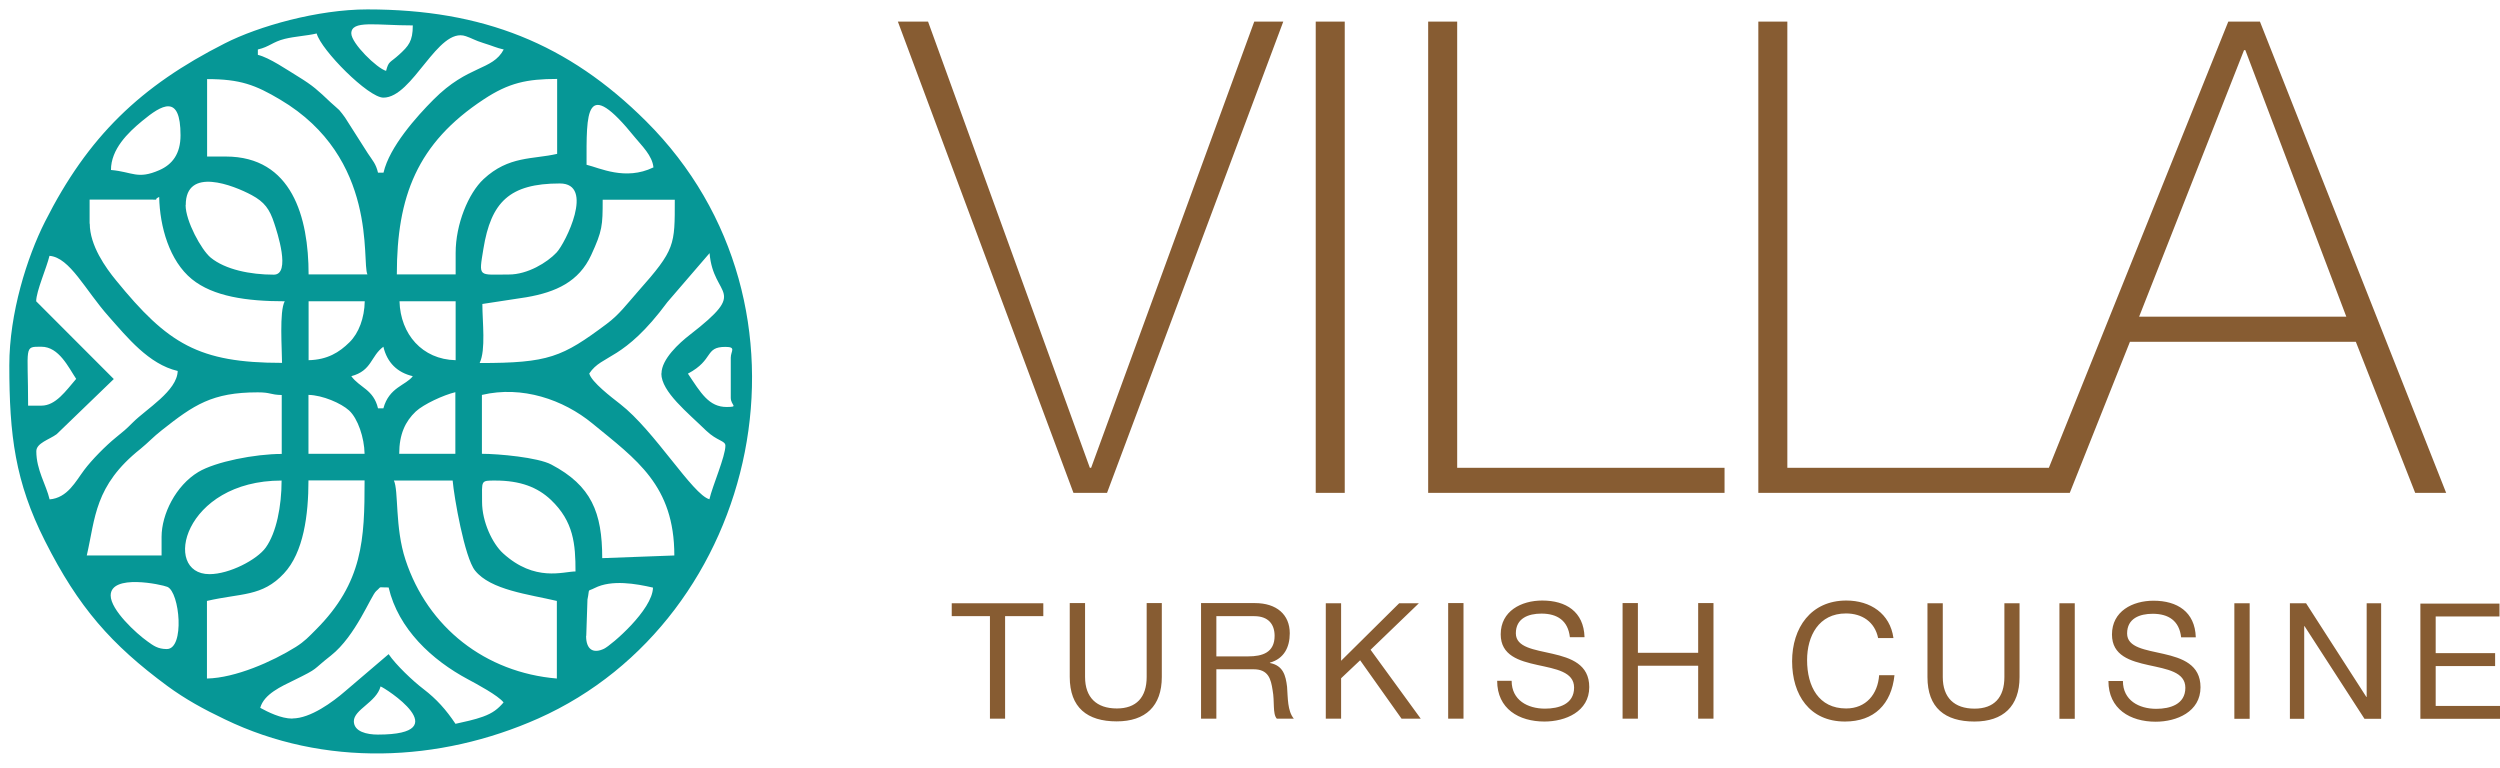
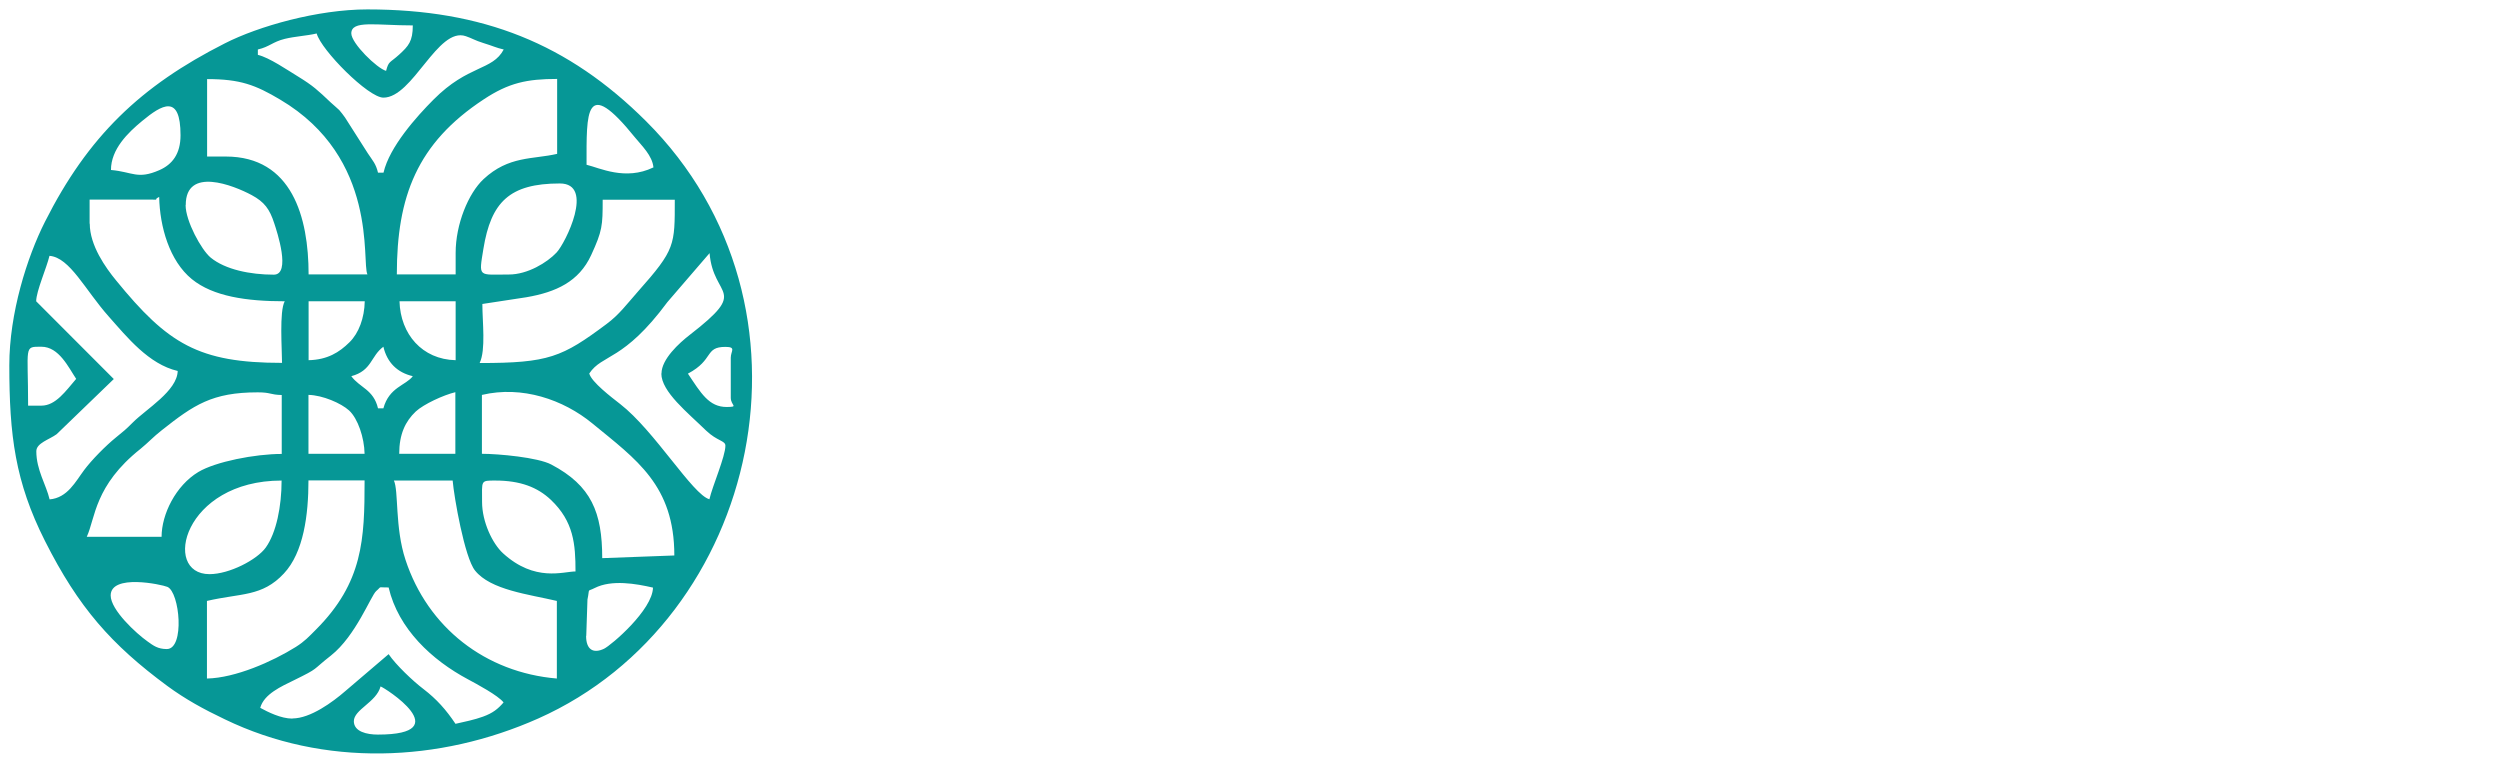
<svg xmlns="http://www.w3.org/2000/svg" width="127" height="39" viewBox="0 0 127 39" fill="none">
-   <path fill-rule="evenodd" clip-rule="evenodd" d="M17.975 36.641C17.975 36.041 19.12 35.677 19.332 34.871C19.514 34.917 23.291 37.317 19.196 37.317C18.642 37.317 17.975 37.173 17.975 36.634V36.641ZM14.851 36.505C14.274 36.505 13.607 36.17 13.22 35.958C13.41 35.259 14.289 34.871 14.942 34.552C16.253 33.907 15.806 34.089 16.815 33.299C18.073 32.304 18.847 30.253 19.112 30.025C19.423 29.76 19.143 29.851 19.742 29.843C20.235 31.955 21.949 33.535 23.769 34.507C24.208 34.742 25.316 35.335 25.581 35.684C25.293 36.018 25.035 36.224 24.535 36.406C24.125 36.558 23.549 36.679 23.139 36.77C22.661 36.056 22.184 35.517 21.509 35.001C20.978 34.598 20.113 33.778 19.742 33.231L17.543 35.107C16.906 35.661 15.768 36.497 14.858 36.497L14.851 36.505ZM5.622 30.253C5.622 29.137 8.208 29.691 8.503 29.813C9.133 30.079 9.398 32.972 8.473 32.972C8.018 32.972 7.791 32.798 7.495 32.585C6.926 32.183 5.622 30.99 5.622 30.246V30.253ZM29.782 32.297L29.843 30.458C29.972 29.835 29.805 30.079 30.207 29.873C31.071 29.433 32.315 29.653 33.172 29.851C33.149 30.99 31.056 32.775 30.684 32.957C30.139 33.216 29.774 33.003 29.774 32.304L29.782 32.297ZM10.513 34.469V30.527C12.249 30.124 13.311 30.322 14.418 29.137C15.427 28.066 15.67 26.144 15.67 24.405H18.521C18.521 27.39 18.445 29.585 16.049 31.985C15.685 32.35 15.48 32.578 15.025 32.866C13.834 33.611 11.954 34.438 10.521 34.469H10.513ZM24.489 25.498C24.489 24.397 24.398 24.412 25.164 24.412C26.438 24.412 27.31 24.754 27.985 25.392C29.145 26.493 29.236 27.648 29.236 29.03C28.614 29.03 27.174 29.585 25.551 28.104C25.02 27.618 24.489 26.516 24.489 25.498ZM10.642 29.167C8.208 29.167 9.315 24.412 14.305 24.412C14.305 25.719 14.039 27.063 13.501 27.815C13.061 28.43 11.658 29.167 10.642 29.167ZM20.007 24.412H22.995C23.063 25.233 23.602 28.332 24.133 28.985C24.921 29.972 26.863 30.192 28.288 30.527V34.469C24.663 34.165 21.729 31.879 20.599 28.438C20.053 26.79 20.258 24.921 20.007 24.405V24.412ZM24.489 20.06C26.521 19.581 28.614 20.295 30.093 21.511C32.33 23.349 34.256 24.655 34.256 28.218L30.593 28.354C30.593 26.03 30.04 24.671 28.008 23.599C27.325 23.235 25.316 23.053 24.481 23.053V20.06H24.489ZM23.132 19.923V23.053H20.28C20.28 22.058 20.591 21.404 21.122 20.903C21.524 20.531 22.532 20.067 23.132 19.923ZM15.67 20.06C16.39 20.075 17.33 20.485 17.732 20.85C18.18 21.26 18.506 22.232 18.521 23.053H15.67V20.06ZM8.208 27.268V28.218H4.408C4.848 26.319 4.788 24.671 7.138 22.802C7.54 22.475 7.775 22.202 8.223 21.852C9.846 20.569 10.778 19.931 13.091 19.931C13.774 19.931 13.698 20.052 14.312 20.067V23.06C12.955 23.06 10.945 23.455 10.073 23.979C8.928 24.671 8.208 26.121 8.208 27.276V27.268ZM17.846 19.11C18.9 18.829 18.824 18.093 19.476 17.614C19.666 18.419 20.182 18.928 20.97 19.11C20.629 19.574 19.765 19.665 19.476 20.744H19.203C18.976 19.779 18.271 19.695 17.846 19.11ZM2.103 20.607H1.428C1.428 17.546 1.193 17.614 2.103 17.614C2.998 17.614 3.483 18.67 3.87 19.247C3.339 19.862 2.831 20.607 2.103 20.607ZM37.123 18.161V20.204C37.123 20.607 37.547 20.668 36.926 20.675C36.008 20.683 35.599 19.954 34.946 18.981C36.281 18.275 35.781 17.622 36.85 17.622C37.419 17.622 37.123 17.834 37.123 18.169V18.161ZM20.295 15.305H23.147V18.298C21.448 18.26 20.341 16.976 20.295 15.305ZM15.677 18.298V15.305H18.529C18.513 16.156 18.225 16.923 17.755 17.386C17.232 17.903 16.633 18.275 15.677 18.298ZM33.596 18.974C33.596 19.9 34.939 20.964 35.864 21.868C36.433 22.415 36.85 22.377 36.85 22.642C36.85 23.189 36.19 24.693 36.038 25.362C35.189 25.134 33.255 21.883 31.503 20.523C31.064 20.181 30.047 19.407 29.934 18.974C30.601 17.971 31.663 18.374 33.907 15.343L36.046 12.859C36.236 15.176 38.101 14.644 35.037 17.014C34.507 17.424 33.604 18.244 33.604 18.974H33.596ZM1.838 15.305C1.838 14.796 2.376 13.588 2.513 12.996C3.551 13.079 4.325 14.735 5.531 16.087C6.456 17.128 7.555 18.503 9.027 18.845C9.004 19.855 7.434 20.774 6.752 21.457C6.38 21.83 6.289 21.898 5.887 22.225C5.379 22.635 4.659 23.364 4.279 23.873C3.84 24.458 3.43 25.293 2.52 25.369C2.346 24.625 1.845 23.873 1.845 22.924C1.845 22.506 2.505 22.331 2.877 22.058L5.781 19.255L1.845 15.313L1.838 15.305ZM24.368 18.434C24.686 17.774 24.504 16.346 24.504 15.442L26.741 15.1C28.243 14.842 29.41 14.31 30.032 12.958C30.601 11.72 30.616 11.469 30.616 10.148H34.279C34.279 12.464 34.309 12.669 32.413 14.804C31.83 15.464 31.458 15.981 30.814 16.459C28.554 18.146 27.871 18.442 24.375 18.442L24.368 18.434ZM4.552 11.363V10.14H7.677C8.192 10.14 7.722 10.178 8.086 10.003C8.117 11.522 8.61 13.254 9.747 14.181C10.831 15.062 12.53 15.305 14.464 15.305C14.183 15.806 14.327 17.751 14.327 18.434C10.088 18.434 8.526 17.47 5.895 14.242C5.371 13.604 4.56 12.472 4.56 11.363H4.552ZM25.862 13.945C24.284 13.945 24.315 14.128 24.557 12.639C24.944 10.269 25.877 9.32 28.44 9.32C30.23 9.32 28.721 12.358 28.273 12.829C27.795 13.338 26.802 13.945 25.854 13.945H25.862ZM9.436 10.413C9.436 8.454 11.855 9.411 12.788 9.912C13.432 10.261 13.698 10.618 13.933 11.348C14.069 11.758 14.797 13.953 13.91 13.953C12.712 13.953 11.446 13.695 10.703 13.087C10.225 12.692 9.429 11.226 9.429 10.421L9.436 10.413ZM33.187 8.507C31.769 9.191 30.465 8.53 29.797 8.37C29.797 5.704 29.706 3.82 32.262 6.988C32.596 7.398 33.142 7.907 33.195 8.507H33.187ZM10.521 4.018C12.204 4.018 12.977 4.314 14.229 5.058C19.249 8.028 18.362 13.322 18.665 13.938H15.677C15.677 11.036 14.835 7.952 11.468 7.952H10.521V4.01V4.018ZM23.147 12.852V13.938H20.159C20.159 9.988 21.183 7.276 24.58 5.043C25.846 4.208 26.764 4.01 28.303 4.01V7.816C27.067 8.104 25.846 7.907 24.565 9.099C23.791 9.821 23.147 11.393 23.147 12.844V12.852ZM5.637 8.636C5.637 7.58 6.494 6.745 7.222 6.145C8.223 5.317 9.171 4.747 9.171 6.874C9.171 7.816 8.754 8.355 8.094 8.644C6.979 9.13 6.752 8.735 5.644 8.636H5.637ZM19.476 8.773H19.203C19.097 8.317 18.923 8.15 18.688 7.793L17.527 5.97C17.467 5.886 17.3 5.659 17.232 5.59C17.11 5.469 16.944 5.34 16.799 5.203C16.14 4.58 15.912 4.36 15.131 3.881C14.616 3.57 13.683 2.924 13.099 2.787V2.514C13.69 2.377 13.85 2.127 14.464 1.975C14.995 1.845 15.563 1.823 16.087 1.701C16.314 2.544 18.71 4.96 19.476 4.96C20.978 4.96 22.237 1.344 23.662 1.838C23.981 1.944 24.117 2.051 24.557 2.187C25.035 2.332 25.209 2.43 25.589 2.514C25.012 3.6 23.791 3.281 22.024 5.058C21.16 5.924 19.787 7.459 19.484 8.765L19.476 8.773ZM17.846 1.701C17.846 1.01 19.09 1.291 20.97 1.291C20.97 2.104 20.75 2.339 20.28 2.772C19.795 3.213 19.749 3.084 19.613 3.6C19.158 3.479 17.846 2.202 17.846 1.694V1.701ZM0.473 18.556C0.473 22.111 0.768 24.473 2.285 27.481C3.984 30.853 5.652 32.745 8.503 34.849C9.413 35.517 10.338 36.026 11.423 36.542C16.458 38.973 22.297 38.745 27.348 36.497C38.609 31.476 42.234 15.533 32.815 6.152C28.864 2.218 24.527 0.478 18.665 0.478C16.14 0.478 13.137 1.329 11.423 2.202C7.131 4.375 4.469 6.935 2.285 11.264C1.375 13.064 0.473 15.913 0.473 18.556Z" fill="#069796" />
-   <path d="M47.153 1.098H45.612L54.531 25.036H56.238L65.19 1.098H63.716L55.43 23.763H55.364L47.145 1.098H47.153ZM66.839 25.036H68.313V1.098H66.839V25.036ZM72.543 25.036H87.607V23.763H74.025V1.098H72.551V25.036H72.543ZM89.314 25.036H104.379V23.763H90.797V1.098H89.323V25.036H89.314ZM103.571 25.036H105.145L108.201 17.362H119.676L122.691 25.036H124.264L114.805 1.098H113.197L103.571 25.036ZM108.667 16.088L113.997 2.547H114.063L119.193 16.088H108.659H108.667Z" fill="#875C32" />
-   <path d="M50.28 36.508H51.059V31.301H53V30.645H48.348V31.301H50.289V36.508H50.28ZM59.029 30.637H58.251V34.387C58.251 35.43 57.721 35.99 56.737 35.99C55.702 35.99 55.121 35.43 55.121 34.387V30.637H54.343V34.387C54.343 35.947 55.232 36.646 56.729 36.646C58.191 36.646 59.02 35.87 59.02 34.387V30.637H59.029ZM61.013 36.508H61.791V33.999H63.681C64.434 33.999 64.562 34.49 64.648 35.059C64.759 35.637 64.639 36.266 64.862 36.508H65.725C65.4 36.111 65.426 35.456 65.383 34.887C65.315 34.318 65.186 33.809 64.511 33.68V33.663C65.221 33.464 65.52 32.887 65.52 32.171C65.52 31.223 64.853 30.637 63.75 30.637H61.013V36.508ZM61.791 33.344V31.301H63.715C64.442 31.301 64.75 31.723 64.75 32.301C64.75 33.154 64.126 33.344 63.408 33.344H61.791ZM67.35 36.508H68.128V34.456L69.095 33.542L71.198 36.508H72.173L69.625 33.008L72.079 30.645H71.079L68.128 33.568V30.645H67.35V36.516V36.508ZM73.567 36.508H74.346V30.637H73.567V36.508ZM80.494 32.361C80.452 31.068 79.545 30.507 78.348 30.507C77.279 30.507 76.236 31.042 76.236 32.223C76.236 34.378 79.964 33.318 79.964 34.93C79.964 35.775 79.186 35.999 78.485 35.999C77.604 35.999 76.791 35.568 76.791 34.585H76.056C76.056 36.008 77.159 36.654 78.459 36.654C79.519 36.654 80.734 36.154 80.734 34.904C80.734 32.594 77.005 33.611 77.005 32.171C77.005 31.404 77.647 31.171 78.305 31.171C79.109 31.171 79.656 31.525 79.75 32.37H80.486L80.494 32.361ZM82.427 36.508H83.205V33.818H86.267V36.508H87.045V30.637H86.267V33.163H83.205V30.637H82.427V36.508ZM91.039 33.594C91.039 35.301 91.928 36.654 93.724 36.654C95.204 36.654 96.085 35.775 96.239 34.301H95.46C95.392 35.266 94.793 35.99 93.784 35.99C92.39 35.99 91.8 34.87 91.8 33.533C91.8 32.309 92.39 31.163 93.776 31.163C94.588 31.163 95.238 31.585 95.409 32.413H96.187C96.016 31.163 95.007 30.507 93.793 30.507C91.997 30.507 91.039 31.887 91.039 33.594ZM102.601 30.645H101.823V34.395C101.823 35.439 101.293 35.999 100.309 35.999C99.275 35.999 98.693 35.439 98.693 34.395V30.645H97.915V34.395C97.915 35.956 98.804 36.654 100.301 36.654C101.763 36.654 102.593 35.878 102.593 34.395V30.645H102.601ZM104.619 36.516H105.398V30.645H104.619V36.516ZM111.546 32.37C111.504 31.076 110.597 30.516 109.4 30.516C108.331 30.516 107.288 31.051 107.288 32.232C107.288 34.387 111.016 33.327 111.016 34.939C111.016 35.783 110.238 36.008 109.537 36.008C108.656 36.008 107.844 35.577 107.844 34.594H107.108C107.108 36.016 108.211 36.663 109.511 36.663C110.572 36.663 111.786 36.163 111.786 34.913C111.786 32.602 108.057 33.62 108.057 32.18C108.057 31.413 108.699 31.18 109.357 31.18C110.161 31.18 110.708 31.533 110.802 32.378H111.538L111.546 32.37ZM113.505 36.516H114.283V30.645H113.505V36.516ZM116.318 36.516H117.054V31.809H117.071L120.116 36.516H120.962V30.645H120.227V35.404H120.21L117.148 30.645H116.327V36.516H116.318ZM122.955 36.516H127V35.861H123.733V33.835H126.752V33.18H123.733V31.318H126.974V30.663H122.955V36.533V36.516Z" fill="#875C32" />
+   <path fill-rule="evenodd" clip-rule="evenodd" d="M17.975 36.641C17.975 36.041 19.12 35.677 19.332 34.871C19.514 34.917 23.291 37.317 19.196 37.317C18.642 37.317 17.975 37.173 17.975 36.634V36.641ZM14.851 36.505C14.274 36.505 13.607 36.17 13.22 35.958C13.41 35.259 14.289 34.871 14.942 34.552C16.253 33.907 15.806 34.089 16.815 33.299C18.073 32.304 18.847 30.253 19.112 30.025C19.423 29.76 19.143 29.851 19.742 29.843C20.235 31.955 21.949 33.535 23.769 34.507C24.208 34.742 25.316 35.335 25.581 35.684C25.293 36.018 25.035 36.224 24.535 36.406C24.125 36.558 23.549 36.679 23.139 36.77C22.661 36.056 22.184 35.517 21.509 35.001C20.978 34.598 20.113 33.778 19.742 33.231L17.543 35.107C16.906 35.661 15.768 36.497 14.858 36.497L14.851 36.505ZM5.622 30.253C5.622 29.137 8.208 29.691 8.503 29.813C9.133 30.079 9.398 32.972 8.473 32.972C8.018 32.972 7.791 32.798 7.495 32.585C6.926 32.183 5.622 30.99 5.622 30.246V30.253ZM29.782 32.297L29.843 30.458C29.972 29.835 29.805 30.079 30.207 29.873C31.071 29.433 32.315 29.653 33.172 29.851C33.149 30.99 31.056 32.775 30.684 32.957C30.139 33.216 29.774 33.003 29.774 32.304L29.782 32.297ZM10.513 34.469V30.527C12.249 30.124 13.311 30.322 14.418 29.137C15.427 28.066 15.67 26.144 15.67 24.405H18.521C18.521 27.39 18.445 29.585 16.049 31.985C15.685 32.35 15.48 32.578 15.025 32.866C13.834 33.611 11.954 34.438 10.521 34.469H10.513ZM24.489 25.498C24.489 24.397 24.398 24.412 25.164 24.412C26.438 24.412 27.31 24.754 27.985 25.392C29.145 26.493 29.236 27.648 29.236 29.03C28.614 29.03 27.174 29.585 25.551 28.104C25.02 27.618 24.489 26.516 24.489 25.498ZM10.642 29.167C8.208 29.167 9.315 24.412 14.305 24.412C14.305 25.719 14.039 27.063 13.501 27.815C13.061 28.43 11.658 29.167 10.642 29.167ZM20.007 24.412H22.995C23.063 25.233 23.602 28.332 24.133 28.985C24.921 29.972 26.863 30.192 28.288 30.527V34.469C24.663 34.165 21.729 31.879 20.599 28.438C20.053 26.79 20.258 24.921 20.007 24.405V24.412ZM24.489 20.06C26.521 19.581 28.614 20.295 30.093 21.511C32.33 23.349 34.256 24.655 34.256 28.218L30.593 28.354C30.593 26.03 30.04 24.671 28.008 23.599C27.325 23.235 25.316 23.053 24.481 23.053V20.06H24.489ZM23.132 19.923V23.053H20.28C20.28 22.058 20.591 21.404 21.122 20.903C21.524 20.531 22.532 20.067 23.132 19.923ZM15.67 20.06C16.39 20.075 17.33 20.485 17.732 20.85C18.18 21.26 18.506 22.232 18.521 23.053H15.67V20.06ZM8.208 27.268H4.408C4.848 26.319 4.788 24.671 7.138 22.802C7.54 22.475 7.775 22.202 8.223 21.852C9.846 20.569 10.778 19.931 13.091 19.931C13.774 19.931 13.698 20.052 14.312 20.067V23.06C12.955 23.06 10.945 23.455 10.073 23.979C8.928 24.671 8.208 26.121 8.208 27.276V27.268ZM17.846 19.11C18.9 18.829 18.824 18.093 19.476 17.614C19.666 18.419 20.182 18.928 20.97 19.11C20.629 19.574 19.765 19.665 19.476 20.744H19.203C18.976 19.779 18.271 19.695 17.846 19.11ZM2.103 20.607H1.428C1.428 17.546 1.193 17.614 2.103 17.614C2.998 17.614 3.483 18.67 3.87 19.247C3.339 19.862 2.831 20.607 2.103 20.607ZM37.123 18.161V20.204C37.123 20.607 37.547 20.668 36.926 20.675C36.008 20.683 35.599 19.954 34.946 18.981C36.281 18.275 35.781 17.622 36.85 17.622C37.419 17.622 37.123 17.834 37.123 18.169V18.161ZM20.295 15.305H23.147V18.298C21.448 18.26 20.341 16.976 20.295 15.305ZM15.677 18.298V15.305H18.529C18.513 16.156 18.225 16.923 17.755 17.386C17.232 17.903 16.633 18.275 15.677 18.298ZM33.596 18.974C33.596 19.9 34.939 20.964 35.864 21.868C36.433 22.415 36.85 22.377 36.85 22.642C36.85 23.189 36.19 24.693 36.038 25.362C35.189 25.134 33.255 21.883 31.503 20.523C31.064 20.181 30.047 19.407 29.934 18.974C30.601 17.971 31.663 18.374 33.907 15.343L36.046 12.859C36.236 15.176 38.101 14.644 35.037 17.014C34.507 17.424 33.604 18.244 33.604 18.974H33.596ZM1.838 15.305C1.838 14.796 2.376 13.588 2.513 12.996C3.551 13.079 4.325 14.735 5.531 16.087C6.456 17.128 7.555 18.503 9.027 18.845C9.004 19.855 7.434 20.774 6.752 21.457C6.38 21.83 6.289 21.898 5.887 22.225C5.379 22.635 4.659 23.364 4.279 23.873C3.84 24.458 3.43 25.293 2.52 25.369C2.346 24.625 1.845 23.873 1.845 22.924C1.845 22.506 2.505 22.331 2.877 22.058L5.781 19.255L1.845 15.313L1.838 15.305ZM24.368 18.434C24.686 17.774 24.504 16.346 24.504 15.442L26.741 15.1C28.243 14.842 29.41 14.31 30.032 12.958C30.601 11.72 30.616 11.469 30.616 10.148H34.279C34.279 12.464 34.309 12.669 32.413 14.804C31.83 15.464 31.458 15.981 30.814 16.459C28.554 18.146 27.871 18.442 24.375 18.442L24.368 18.434ZM4.552 11.363V10.14H7.677C8.192 10.14 7.722 10.178 8.086 10.003C8.117 11.522 8.61 13.254 9.747 14.181C10.831 15.062 12.53 15.305 14.464 15.305C14.183 15.806 14.327 17.751 14.327 18.434C10.088 18.434 8.526 17.47 5.895 14.242C5.371 13.604 4.56 12.472 4.56 11.363H4.552ZM25.862 13.945C24.284 13.945 24.315 14.128 24.557 12.639C24.944 10.269 25.877 9.32 28.44 9.32C30.23 9.32 28.721 12.358 28.273 12.829C27.795 13.338 26.802 13.945 25.854 13.945H25.862ZM9.436 10.413C9.436 8.454 11.855 9.411 12.788 9.912C13.432 10.261 13.698 10.618 13.933 11.348C14.069 11.758 14.797 13.953 13.91 13.953C12.712 13.953 11.446 13.695 10.703 13.087C10.225 12.692 9.429 11.226 9.429 10.421L9.436 10.413ZM33.187 8.507C31.769 9.191 30.465 8.53 29.797 8.37C29.797 5.704 29.706 3.82 32.262 6.988C32.596 7.398 33.142 7.907 33.195 8.507H33.187ZM10.521 4.018C12.204 4.018 12.977 4.314 14.229 5.058C19.249 8.028 18.362 13.322 18.665 13.938H15.677C15.677 11.036 14.835 7.952 11.468 7.952H10.521V4.01V4.018ZM23.147 12.852V13.938H20.159C20.159 9.988 21.183 7.276 24.58 5.043C25.846 4.208 26.764 4.01 28.303 4.01V7.816C27.067 8.104 25.846 7.907 24.565 9.099C23.791 9.821 23.147 11.393 23.147 12.844V12.852ZM5.637 8.636C5.637 7.58 6.494 6.745 7.222 6.145C8.223 5.317 9.171 4.747 9.171 6.874C9.171 7.816 8.754 8.355 8.094 8.644C6.979 9.13 6.752 8.735 5.644 8.636H5.637ZM19.476 8.773H19.203C19.097 8.317 18.923 8.15 18.688 7.793L17.527 5.97C17.467 5.886 17.3 5.659 17.232 5.59C17.11 5.469 16.944 5.34 16.799 5.203C16.14 4.58 15.912 4.36 15.131 3.881C14.616 3.57 13.683 2.924 13.099 2.787V2.514C13.69 2.377 13.85 2.127 14.464 1.975C14.995 1.845 15.563 1.823 16.087 1.701C16.314 2.544 18.71 4.96 19.476 4.96C20.978 4.96 22.237 1.344 23.662 1.838C23.981 1.944 24.117 2.051 24.557 2.187C25.035 2.332 25.209 2.43 25.589 2.514C25.012 3.6 23.791 3.281 22.024 5.058C21.16 5.924 19.787 7.459 19.484 8.765L19.476 8.773ZM17.846 1.701C17.846 1.01 19.09 1.291 20.97 1.291C20.97 2.104 20.75 2.339 20.28 2.772C19.795 3.213 19.749 3.084 19.613 3.6C19.158 3.479 17.846 2.202 17.846 1.694V1.701ZM0.473 18.556C0.473 22.111 0.768 24.473 2.285 27.481C3.984 30.853 5.652 32.745 8.503 34.849C9.413 35.517 10.338 36.026 11.423 36.542C16.458 38.973 22.297 38.745 27.348 36.497C38.609 31.476 42.234 15.533 32.815 6.152C28.864 2.218 24.527 0.478 18.665 0.478C16.14 0.478 13.137 1.329 11.423 2.202C7.131 4.375 4.469 6.935 2.285 11.264C1.375 13.064 0.473 15.913 0.473 18.556Z" fill="#069796" />
</svg>